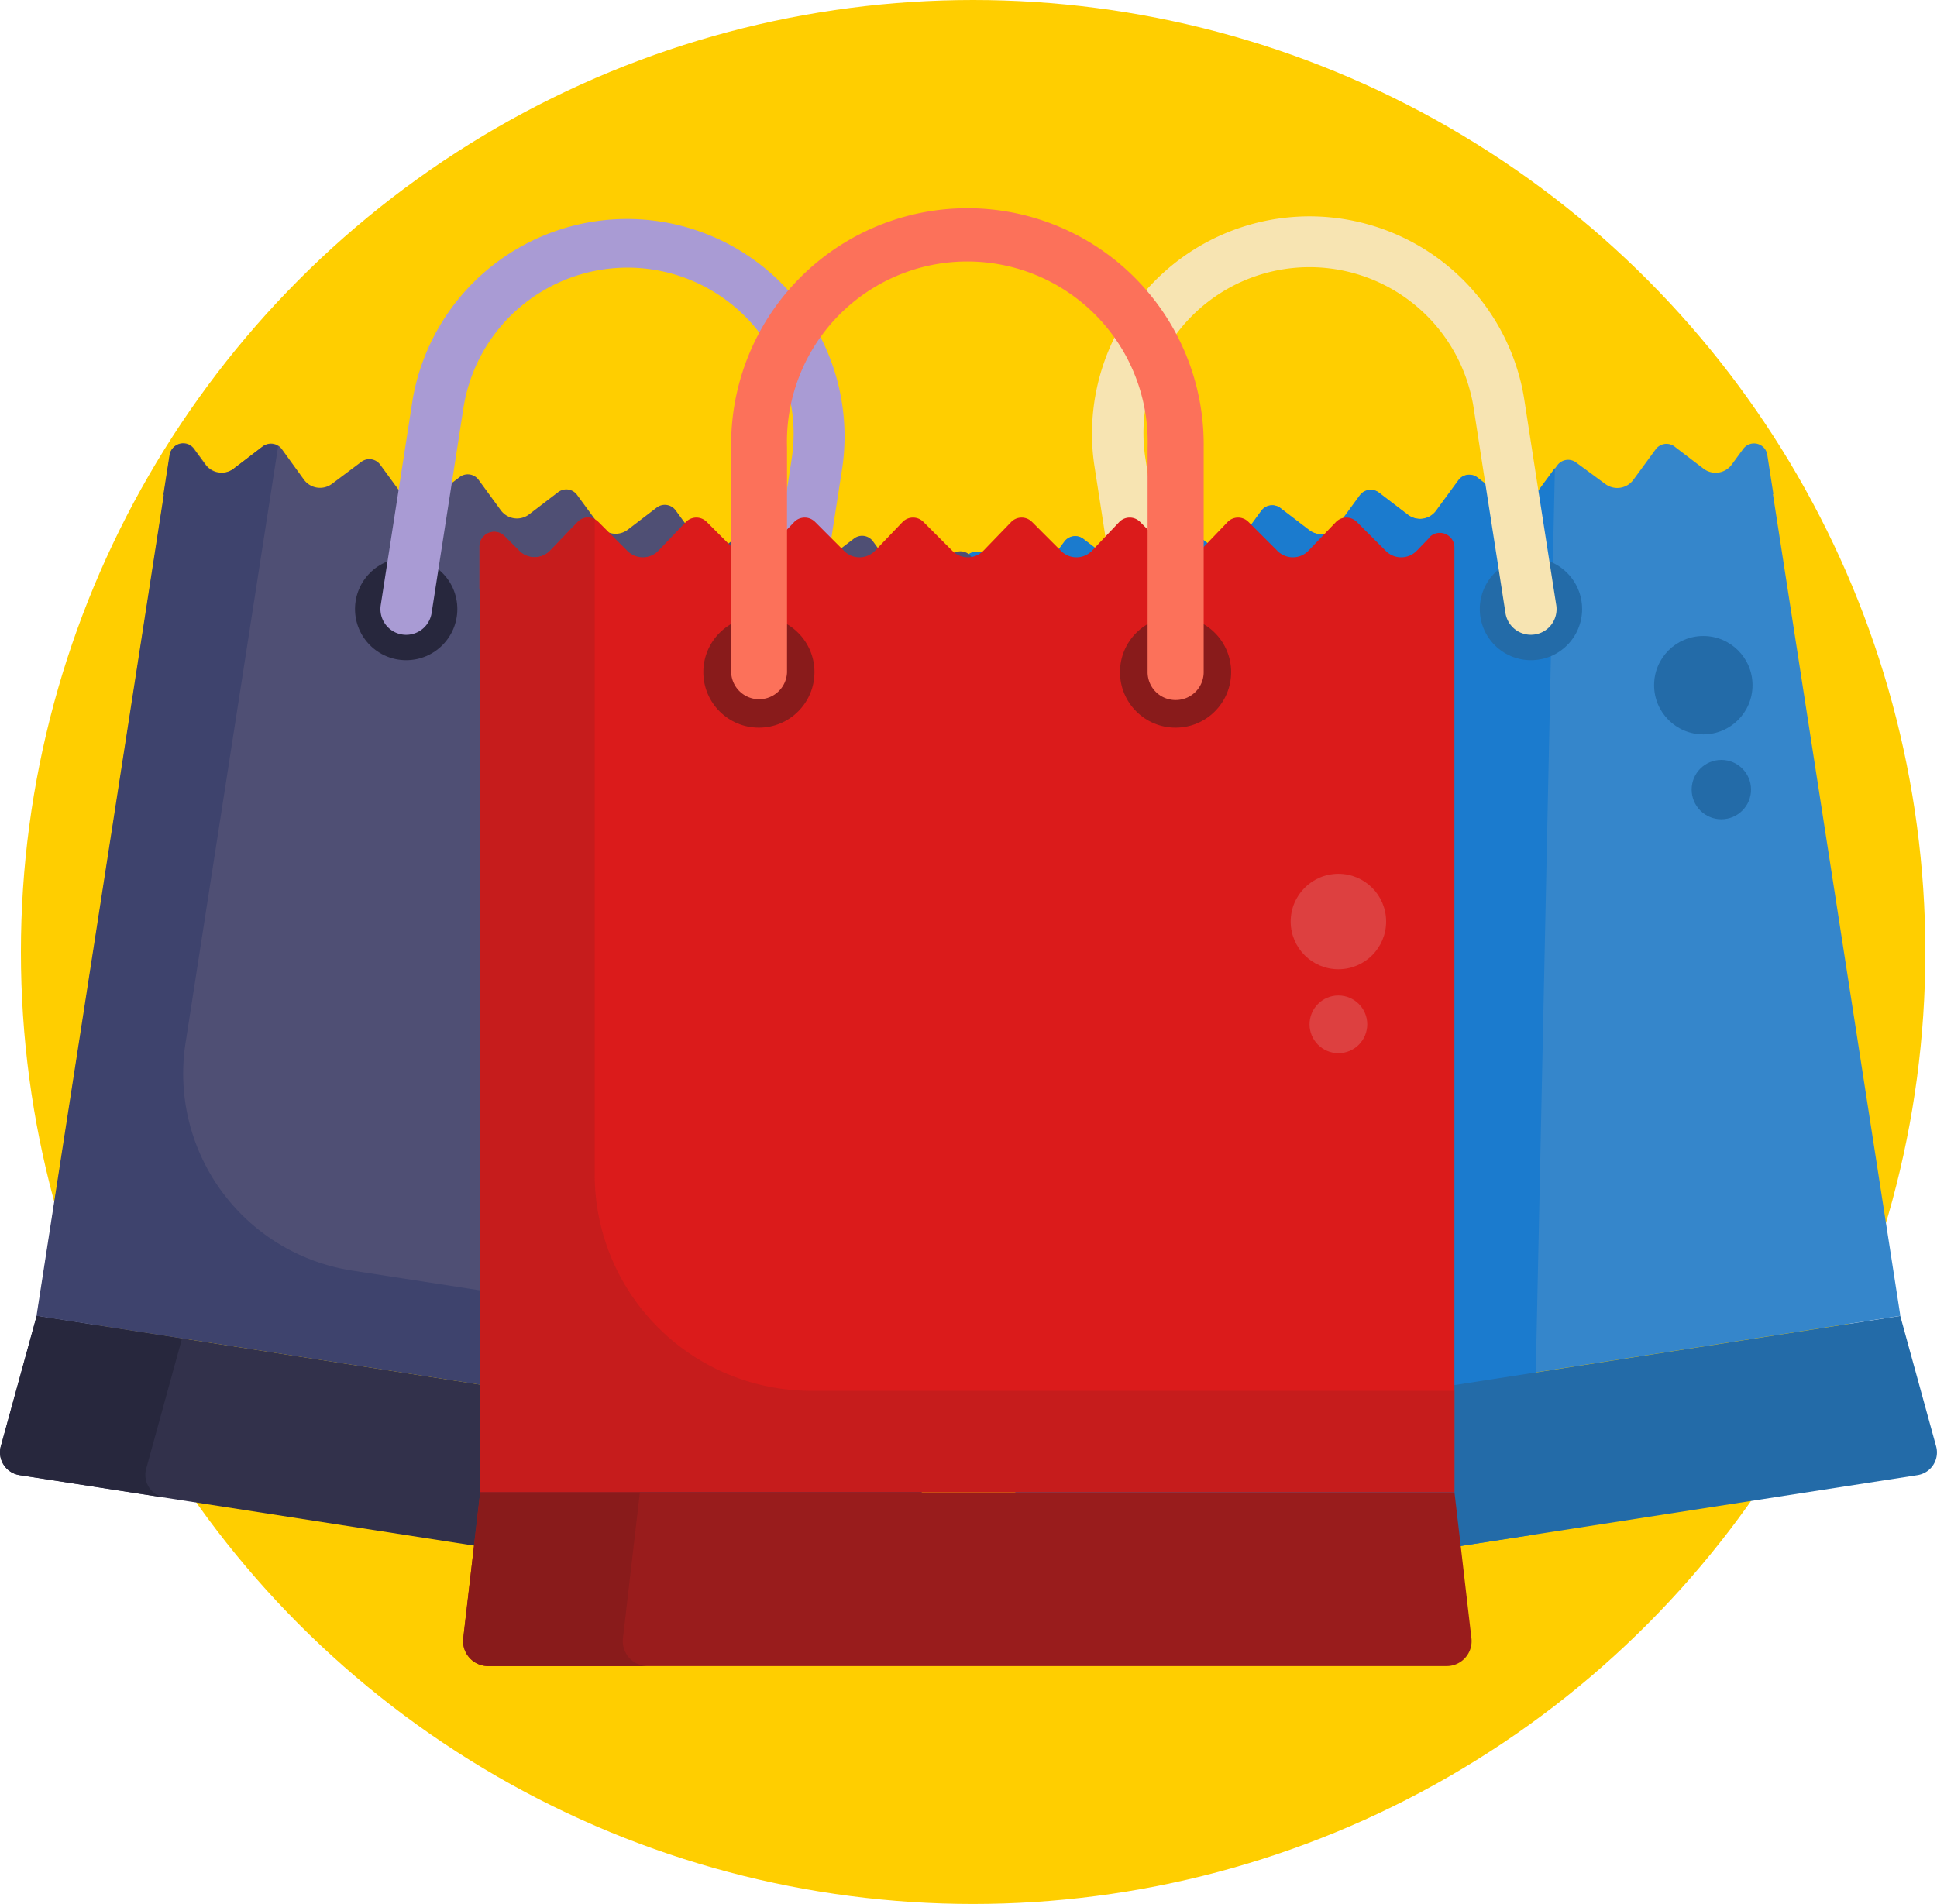
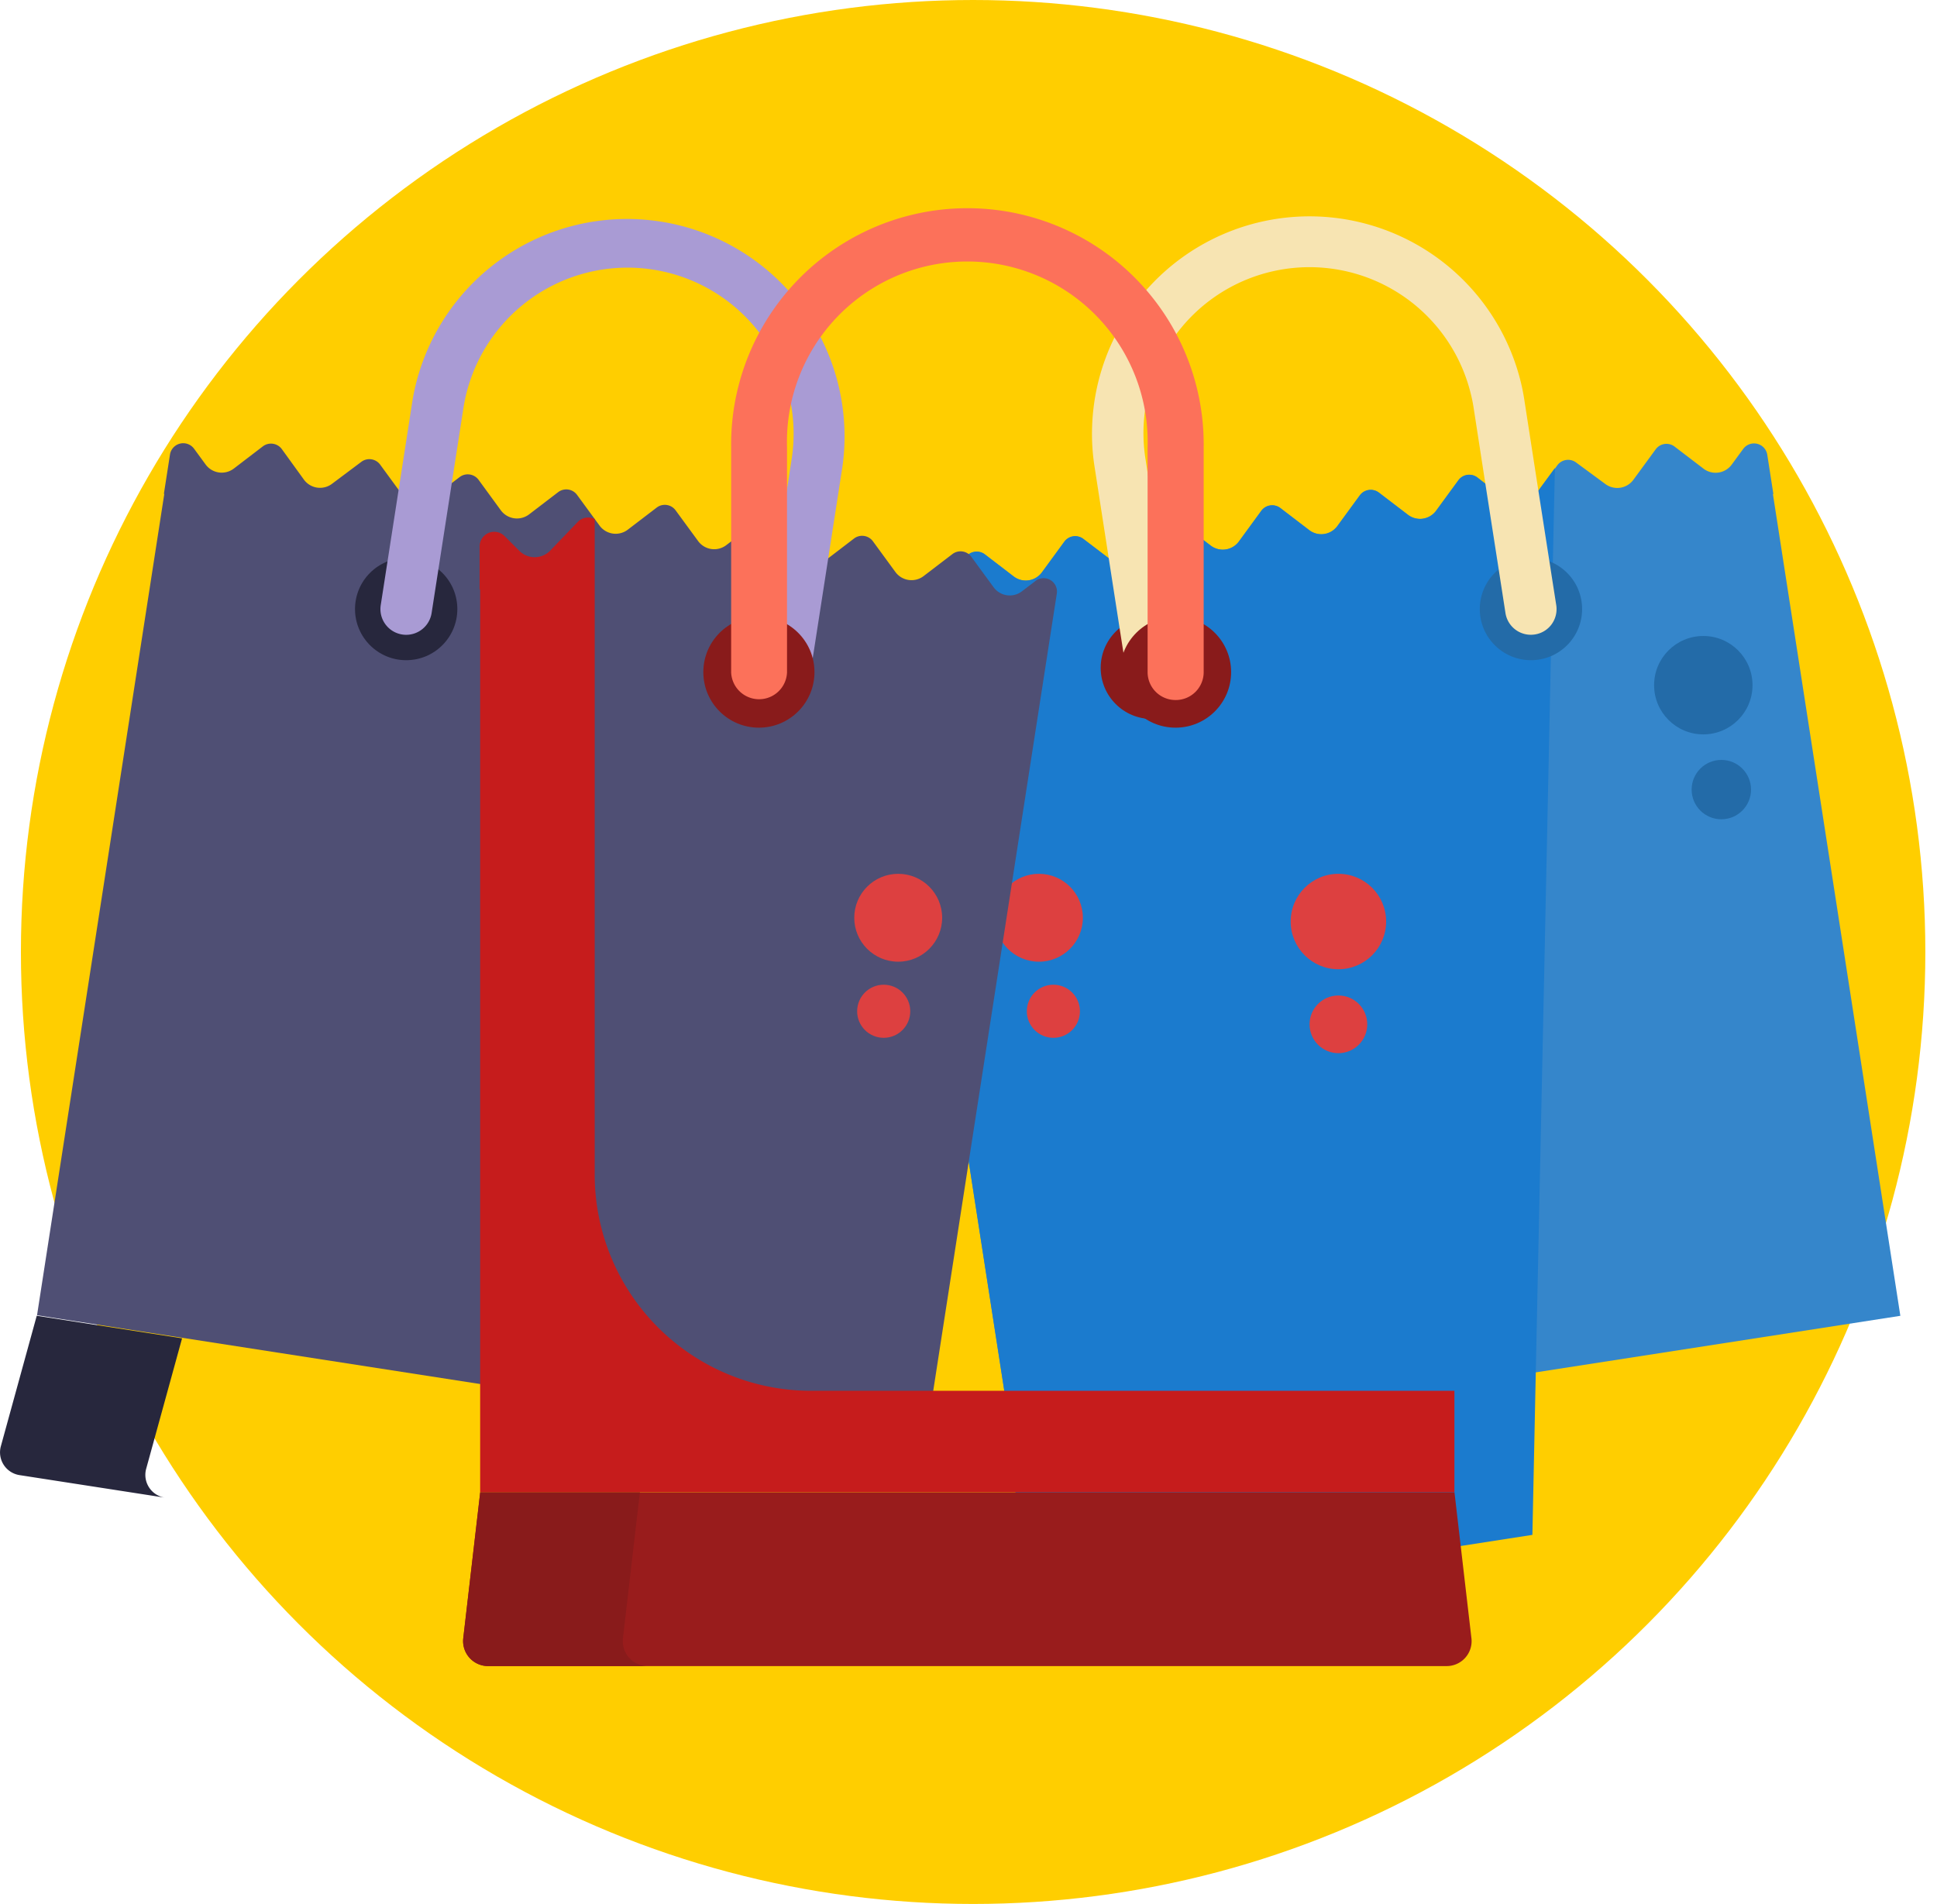
<svg xmlns="http://www.w3.org/2000/svg" width="45.662" height="44.895" viewBox="0 0 45.662 44.895">
  <g transform="translate(0)">
    <g transform="translate(0.493 0)">
      <circle cx="22.447" cy="22.447" r="22.447" transform="translate(0)" fill="#ffce00" />
    </g>
    <g transform="translate(0 4.981)">
      <path d="M257.458,144.143l-8.593,1.333-12.3,1.912-2.892-18.648-.11-.711-.141-.9a.315.315,0,0,1,.505-.3l.314.24a.471.471,0,0,0,.666-.091l.527-.721a.317.317,0,0,1,.448-.066l.682.523a.473.473,0,0,0,.666-.1l.527-.721a.315.315,0,0,1,.447-.066l.6.457.081.063a.473.473,0,0,0,.666-.1l.391-.536.136-.183a.317.317,0,0,1,.448-.065l.682.523a.473.473,0,0,0,.666-.1l.527-.722a.316.316,0,0,1,.447-.065l.682.522a.471.471,0,0,0,.666-.1l.527-.721a.317.317,0,0,1,.448-.065l.683.522a.472.472,0,0,0,.665-.091l.527-.721a.315.315,0,0,1,.447-.066l.183.143.5.38a.472.472,0,0,0,.665-.091l.091-.122.386-.527.053-.073a.315.315,0,0,1,.447-.064l.679.5a.472.472,0,0,0,.665-.091l.528-.722a.315.315,0,0,1,.447-.064l.682.521a.471.471,0,0,0,.666-.1l.268-.366a.316.316,0,0,1,.568.137l.144.928h-.011Z" transform="translate(-212.66 -118.098)" fill="#3586cb" />
      <path d="M251.855,129.83l-.048,2.236-.008.416-.022,1.034-.016.75-.356,16.887-.08,3.832-11.471,1.78a.543.543,0,0,1-.625-.515l-.125-3.185-2.892-18.648.064-1.981a.32.32,0,0,1,.183.066l.314.24a.471.471,0,0,0,.666-.091l.527-.721a.317.317,0,0,1,.448-.066l.682.523a.473.473,0,0,0,.666-.1l.527-.721a.315.315,0,0,1,.447-.066l.6.457.081.063a.473.473,0,0,0,.666-.1l.391-.536.136-.183a.317.317,0,0,1,.448-.065l.682.523a.473.473,0,0,0,.666-.1l.527-.722a.316.316,0,0,1,.447-.065l.682.522a.471.471,0,0,0,.666-.1l.527-.721a.317.317,0,0,1,.448-.065l.683.522a.472.472,0,0,0,.665-.091l.527-.721a.315.315,0,0,1,.447-.066l.183.143.5.38a.472.472,0,0,0,.665-.091l.091-.122Z" transform="translate(-215.201 -123.775)" fill="#1b7bce" />
-       <path d="M289.154,352.293l-9.082,1.409-11.471,1.78a.543.543,0,0,1-.625-.515l-.125-3.185,12.3-1.909,8.593-1.333.846,3.077a.541.541,0,0,1-.438.676Z" transform="translate(-243.948 -322.492)" fill="#236ba8" />
      <circle cx="1.206" cy="1.206" r="1.206" transform="translate(34.884 8.174)" fill="#236ba8" />
      <circle cx="1.206" cy="1.206" r="1.206" transform="translate(25.947 9.56)" fill="#891b1b" />
      <path d="M298.866,74.555a.6.6,0,0,1-.395.238.605.605,0,0,1-.692-.506l-.159-1.026-.315-2.023-.274-1.774a3.474,3.474,0,0,0-.072-.357,3.914,3.914,0,0,0-7.665,1.554l.274,1.765.315,2.033.16,1.027a.606.606,0,1,1-1.2.183l-.161-1.03-.256-1.65-.333-2.148a4.979,4.979,0,0,1-.058-.95,5.128,5.128,0,0,1,10.14-.9c.018.091.036.183.05.279l.329,2.123.261,1.676.07.45.091.58A.609.609,0,0,1,298.866,74.555Z" transform="translate(-262.29 -64.814)" fill="#f7e4b2" />
      <circle cx="1.036" cy="1.036" r="1.036" transform="translate(23.455 15.623)" fill="#dd4040" />
      <circle cx="0.626" cy="0.626" r="0.626" transform="translate(24.206 18.238)" fill="#dd4040" />
-       <path d="M27.391,355.454,6.837,352.266a.543.543,0,0,1-.44-.68l.846-3.076,20.9,3.244-.125,3.188a.542.542,0,0,1-.624.511Z" transform="translate(-6.378 -322.465)" fill="#32314b" />
      <path d="M39.389,126.822l-.314.239a.471.471,0,0,1-.665-.091l-.528-.722a.316.316,0,0,0-.444-.066l-.683.522a.471.471,0,0,1-.665-.1l-.528-.722a.316.316,0,0,0-.447-.064l-.682.522a.472.472,0,0,1-.666-.1l-.533-.723a.317.317,0,0,0-.448-.065l-.682.522a.47.47,0,0,1-.665-.1l-.528-.721a.315.315,0,0,0-.447-.065l-.683.522a.471.471,0,0,1-.665-.1l-.528-.721a.315.315,0,0,0-.447-.065l-.682.522a.472.472,0,0,1-.666-.091l-.527-.722a.317.317,0,0,0-.448-.064l-.679.519a.471.471,0,0,1-.665-.091l-.528-.722a.316.316,0,0,0-.447-.064l-.683.512a.47.47,0,0,1-.665-.091l-.523-.723a.317.317,0,0,0-.448-.065l-.682.522a.471.471,0,0,1-.671-.1l-.268-.366a.316.316,0,0,0-.568.138l-.144.927h.01l-3,19.367,20.9,3.244,3-19.361.14-.9a.315.315,0,0,0-.5-.3Z" transform="translate(-14.984 -118.1)" fill="#4f4f74" />
      <path d="M10.263,352.788l-3.425-.531a.543.543,0,0,1-.44-.68l.846-3.077,3.426.532-.847,3.079a.543.543,0,0,0,.44.677Z" transform="translate(-6.378 -322.456)" fill="#27273d" />
-       <path d="M37.1,145.212l-.337,2.177-20.9-3.244,3-19.361h-.01l.144-.927a.316.316,0,0,1,.569-.144l.267.366a.471.471,0,0,0,.666.1l.682-.522a.318.318,0,0,1,.376-.007l-2.182,14.067a4.7,4.7,0,0,0,3.92,5.359Z" transform="translate(-15.002 -118.099)" fill="#3e436d" />
      <circle cx="1.206" cy="1.206" r="1.206" transform="translate(8.369 8.174)" fill="#27273d" />
-       <circle cx="1.206" cy="1.206" r="1.206" transform="translate(17.305 9.56)" fill="#891b1b" />
      <path d="M113.942,76.144a.606.606,0,0,1-.506-.692l.75-4.828a3.915,3.915,0,1,0-7.738-1.2l-.749,4.827a.606.606,0,0,1-1.2-.183l.749-4.828a5.128,5.128,0,0,1,10.134,1.572l-.749,4.827A.606.606,0,0,1,113.942,76.144Z" transform="translate(-95.524 -64.779)" fill="#a99bd4" />
      <circle cx="1.036" cy="1.036" r="1.036" transform="translate(20.138 15.623)" fill="#dd4040" />
      <circle cx="0.626" cy="0.626" r="0.626" transform="translate(20.206 18.238)" fill="#dd4040" />
      <circle cx="1.16" cy="1.16" r="1.16" transform="translate(38.993 10.015)" fill="#236ba8" />
      <ellipse cx="0.7" cy="0.7" rx="0.7" ry="0.7" transform="translate(39.878 12.937)" fill="#236ba8" />
      <path d="M148.977,398.1H126.386a.589.589,0,0,1-.585-.656l.4-3.443h22.967l.4,3.443a.588.588,0,0,1-.585.656Z" transform="translate(-114.881 -363.796)" fill="#991c1c" />
-       <path d="M152.4,143.072l-.3.31a.511.511,0,0,1-.731.007l-.687-.687a.344.344,0,0,0-.491.006l-.645.674a.511.511,0,0,1-.731.007l-.687-.687a.344.344,0,0,0-.491.006l-.645.674a.512.512,0,0,1-.731.007l-.687-.687a.344.344,0,0,0-.491.006l-.639.674a.511.511,0,0,1-.731.007l-.687-.687a.344.344,0,0,0-.491.006l-.651.674a.511.511,0,0,1-.731.007l-.687-.687a.344.344,0,0,0-.491.006l-.645.674a.511.511,0,0,1-.731.007l-.687-.687a.344.344,0,0,0-.491.006l-.645.674a.511.511,0,0,1-.731.007l-.687-.687a.344.344,0,0,0-.491.006l-.645.674a.512.512,0,0,1-.731.007l-.687-.687a.344.344,0,0,0-.491.006l-.645.674a.511.511,0,0,1-.731.007l-.348-.348a.344.344,0,0,0-.587.243V144.3h.012v21.28h22.972V144.3h0v-.994a.344.344,0,0,0-.592-.238Z" transform="translate(-118.7 -135.379)" fill="#db1b1b" />
      <path d="M130.152,398.1h-3.764a.59.59,0,0,1-.585-.656l.4-3.443h3.764l-.4,3.443a.59.59,0,0,0,.587.656Z" transform="translate(-114.882 -363.796)" fill="#891b1b" />
      <path d="M153.049,163.193v2.389H130.082V144.3h-.012v-1.018a.344.344,0,0,1,.587-.243l.348.348a.511.511,0,0,0,.731-.007l.646-.674a.345.345,0,0,1,.4-.07v15.457a5.1,5.1,0,0,0,5.1,5.1Z" transform="translate(-118.763 -135.38)" fill="#c61c1c" />
      <ellipse cx="1.31" cy="1.31" rx="1.31" ry="1.31" transform="translate(16.58 9.557)" fill="#891b1b" />
      <ellipse cx="1.31" cy="1.31" rx="1.31" ry="1.31" transform="translate(26.402 9.557)" fill="#891b1b" />
      <path d="M205.388,75.115a.658.658,0,0,1-.659-.658v-5.3a4.252,4.252,0,1,0-8.5,0v5.306a.659.659,0,0,1-1.317,0v-5.3a5.57,5.57,0,1,1,11.139,0v5.306A.658.658,0,0,1,205.388,75.115Z" transform="translate(-177.676 -63.59)" fill="#fc715a" />
      <g transform="translate(30.426 15.623)">
        <circle cx="1.125" cy="1.125" r="1.125" fill="#dd4040" />
        <circle cx="0.68" cy="0.68" r="0.68" transform="translate(0.445 2.869)" fill="#dd4040" />
      </g>
    </g>
  </g>
</svg>